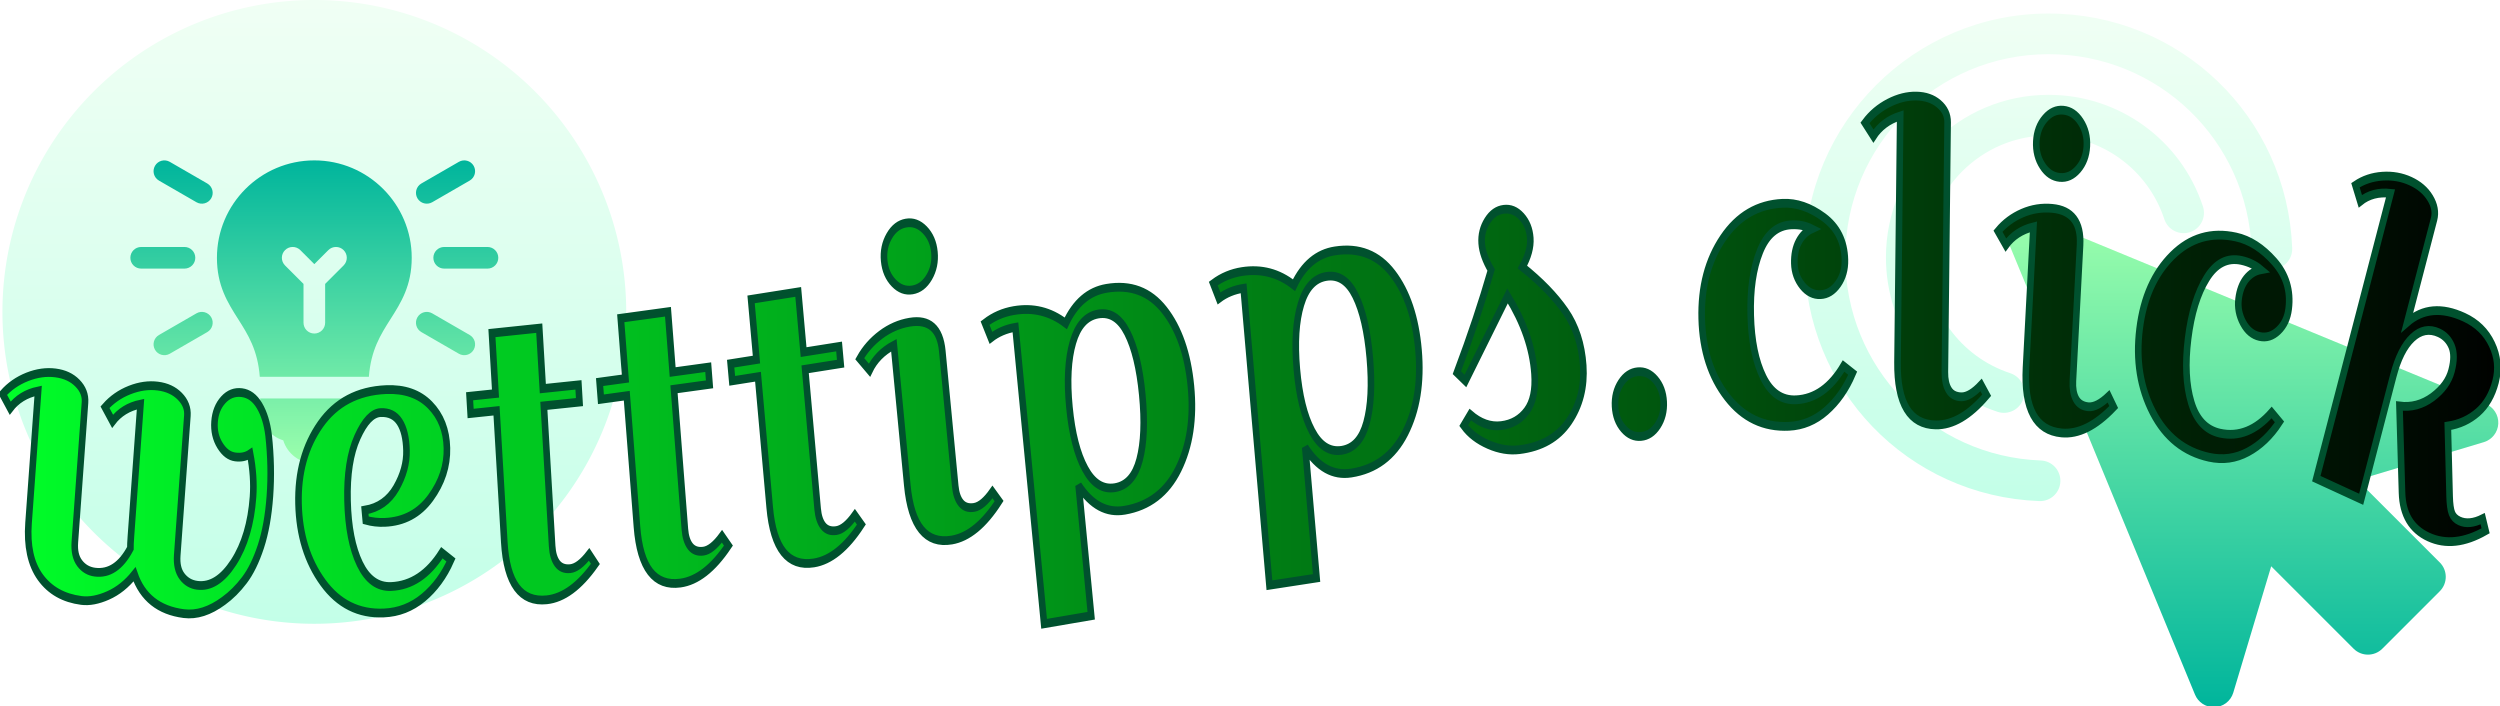
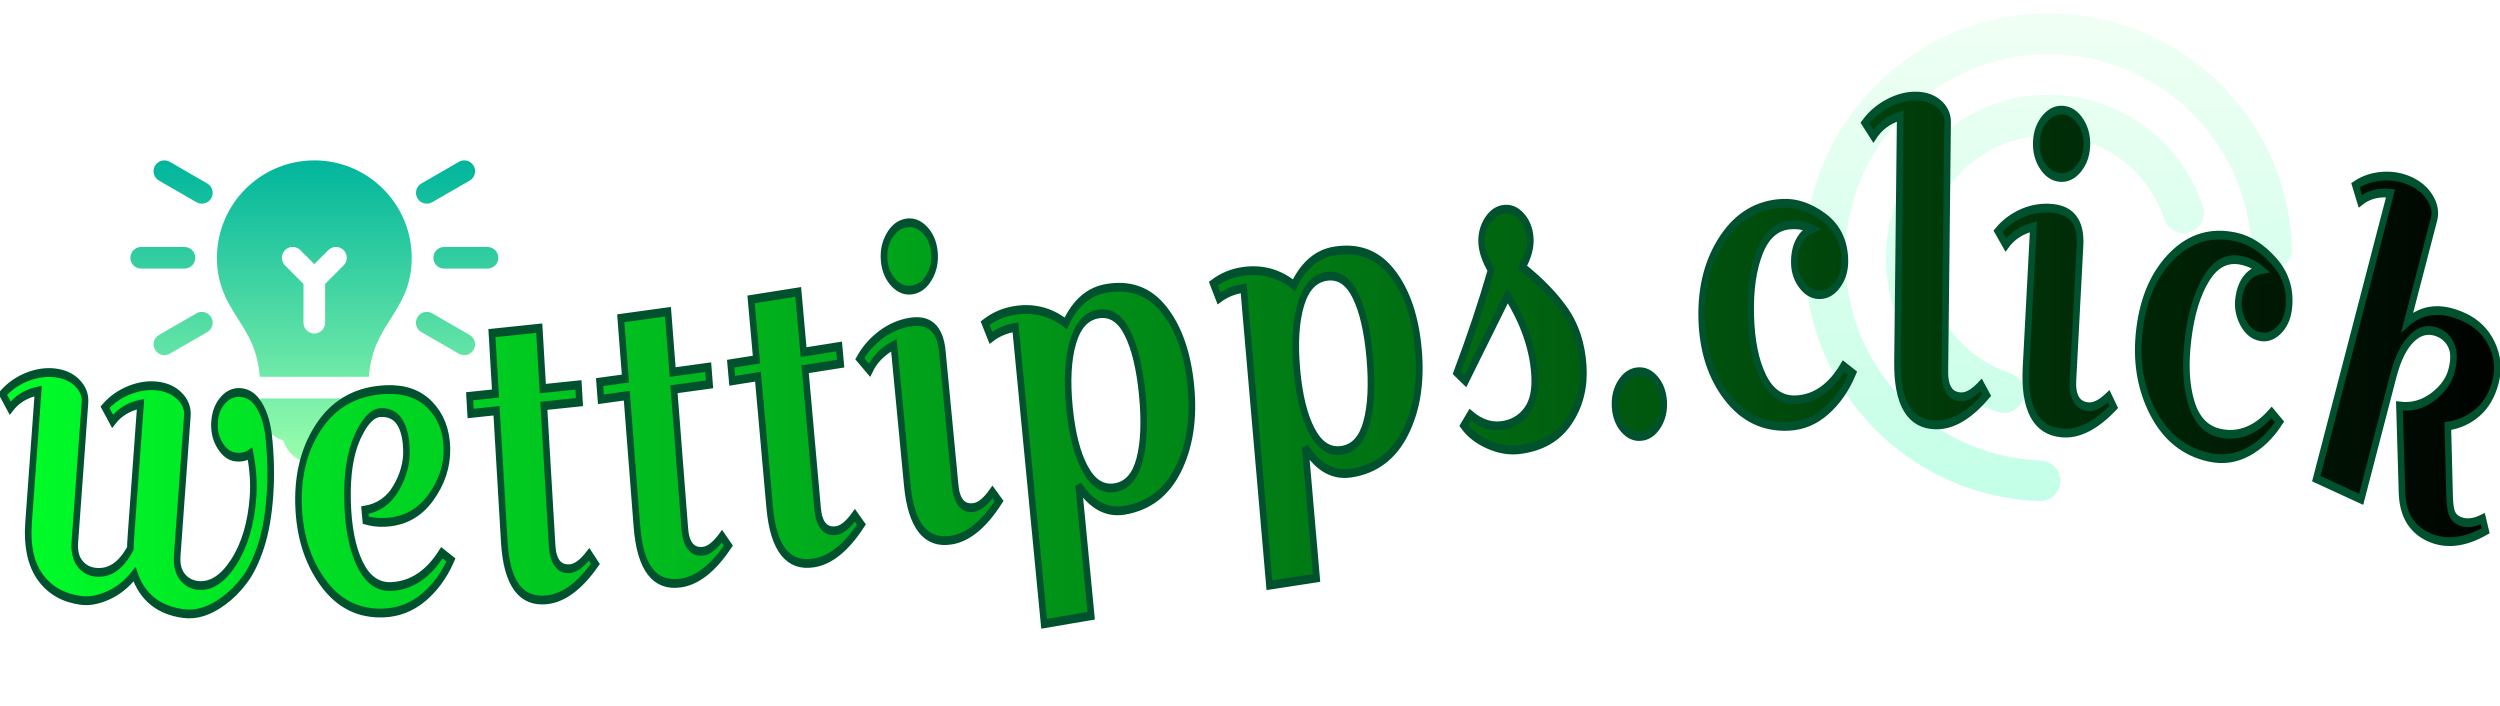
<svg xmlns="http://www.w3.org/2000/svg" style="overflow: visible;" viewBox="-0.5 182.13 513 144.96">
  <defs data-uid="o_f3d2g8ah8_63">
    <linearGradient id="o_f3d2g8ah8_28" gradientUnits="userSpaceOnUse" x1="331" x2="331" y1="512.001" y2="150.025" data-uid="o_f3d2g8ah8_48">
      <stop offset="0" stop-color="rgb(0, 181, 156)" data-uid="o_f3d2g8ah8_49" />
      <stop offset="1" stop-color="rgb(156, 255, 172)" data-uid="o_f3d2g8ah8_50" />
    </linearGradient>
    <linearGradient id="o_f3d2g8ah8_29" gradientUnits="userSpaceOnUse" x1="179.939" x2="179.939" y1="359.881" y2=".002" data-uid="o_f3d2g8ah8_51">
      <stop offset="0" stop-color="rgb(195, 255, 232)" data-uid="o_f3d2g8ah8_52" />
      <stop offset=".997" stop-color="rgb(240, 255, 244)" data-uid="o_f3d2g8ah8_53" />
    </linearGradient>
    <linearGradient x1="0%" y1="50%" x2="100%" y2="50%" id="g_499358802_2" gradientUnits="objectBoundingBox" data-uid="o_f3d2g8ah8_83">
      <stop offset="0%" stop-color="rgb(0, 255, 41)" stop-opacity="1.00" data-uid="o_f3d2g8ah8_84" />
      <stop offset="100%" stop-color="rgb(0, 0, 0)" stop-opacity="1.00" data-uid="o_f3d2g8ah8_85" />
    </linearGradient>
    <linearGradient id="o_f3d2g8ah8_92" gradientUnits="userSpaceOnUse" x1="256" x2="256" y1="512" y2="0" data-uid="o_f3d2g8ah8_112">
      <stop offset="0" stop-color="rgb(195, 255, 232)" data-uid="o_f3d2g8ah8_113" />
      <stop offset=".997" stop-color="rgb(240, 255, 244)" data-uid="o_f3d2g8ah8_114" />
    </linearGradient>
    <linearGradient id="o_f3d2g8ah8_93" gradientUnits="userSpaceOnUse" x1="256" x2="256" y1="380.358" y2="131.642" data-uid="o_f3d2g8ah8_115">
      <stop offset="0" stop-color="rgb(156, 255, 172)" data-uid="o_f3d2g8ah8_116" />
      <stop offset="1" stop-color="rgb(0, 181, 156)" data-uid="o_f3d2g8ah8_117" />
    </linearGradient>
    <linearGradient id="o_f3d2g8ah8_28" gradientUnits="userSpaceOnUse" x1="331" x2="331" y1="512.001" y2="150.025" data-uid="o_f3d2g8ah8_48">
      <stop offset="0" stop-color="rgb(0, 181, 156)" data-uid="o_f3d2g8ah8_49" />
      <stop offset="1" stop-color="rgb(156, 255, 172)" data-uid="o_f3d2g8ah8_50" />
    </linearGradient>
    <linearGradient id="o_f3d2g8ah8_29" gradientUnits="userSpaceOnUse" x1="179.939" x2="179.939" y1="359.881" y2=".002" data-uid="o_f3d2g8ah8_51">
      <stop offset="0" stop-color="rgb(195, 255, 232)" data-uid="o_f3d2g8ah8_52" />
      <stop offset=".997" stop-color="rgb(240, 255, 244)" data-uid="o_f3d2g8ah8_53" />
    </linearGradient>
    <linearGradient id="o_f3d2g8ah8_92" gradientUnits="userSpaceOnUse" x1="256" x2="256" y1="512" y2="0" data-uid="o_f3d2g8ah8_112">
      <stop offset="0" stop-color="rgb(195, 255, 232)" data-uid="o_f3d2g8ah8_113" />
      <stop offset=".997" stop-color="rgb(240, 255, 244)" data-uid="o_f3d2g8ah8_114" />
    </linearGradient>
    <linearGradient id="o_f3d2g8ah8_93" gradientUnits="userSpaceOnUse" x1="256" x2="256" y1="380.358" y2="131.642" data-uid="o_f3d2g8ah8_115">
      <stop offset="0" stop-color="rgb(156, 255, 172)" data-uid="o_f3d2g8ah8_116" />
      <stop offset="1" stop-color="rgb(0, 181, 156)" data-uid="o_f3d2g8ah8_117" />
    </linearGradient>
    <linearGradient x1="0%" y1="50%" x2="100%" y2="50%" id="g_499358802_2" gradientUnits="objectBoundingBox" data-uid="o_f3d2g8ah8_83">
      <stop offset="0%" stop-color="rgb(0, 255, 41)" stop-opacity="1.00" data-uid="o_f3d2g8ah8_84" />
      <stop offset="100%" stop-color="rgb(0, 0, 0)" stop-opacity="1.00" data-uid="o_f3d2g8ah8_85" />
    </linearGradient>
    <linearGradient id="o_f3d2g8ah8_28" gradientUnits="userSpaceOnUse" x1="331" x2="331" y1="512.001" y2="150.025" data-uid="o_f3d2g8ah8_48">
      <stop offset="0" stop-color="rgb(0, 181, 156)" data-uid="o_f3d2g8ah8_49" />
      <stop offset="1" stop-color="rgb(156, 255, 172)" data-uid="o_f3d2g8ah8_50" />
    </linearGradient>
    <linearGradient id="o_f3d2g8ah8_29" gradientUnits="userSpaceOnUse" x1="179.939" x2="179.939" y1="359.881" y2=".002" data-uid="o_f3d2g8ah8_51">
      <stop offset="0" stop-color="rgb(195, 255, 232)" data-uid="o_f3d2g8ah8_52" />
      <stop offset=".997" stop-color="rgb(240, 255, 244)" data-uid="o_f3d2g8ah8_53" />
    </linearGradient>
    <linearGradient id="o_f3d2g8ah8_92" gradientUnits="userSpaceOnUse" x1="256" x2="256" y1="512" y2="0" data-uid="o_f3d2g8ah8_112">
      <stop offset="0" stop-color="rgb(195, 255, 232)" data-uid="o_f3d2g8ah8_113" />
      <stop offset=".997" stop-color="rgb(240, 255, 244)" data-uid="o_f3d2g8ah8_114" />
    </linearGradient>
    <linearGradient id="o_f3d2g8ah8_93" gradientUnits="userSpaceOnUse" x1="256" x2="256" y1="380.358" y2="131.642" data-uid="o_f3d2g8ah8_115">
      <stop offset="0" stop-color="rgb(156, 255, 172)" data-uid="o_f3d2g8ah8_116" />
      <stop offset="1" stop-color="rgb(0, 181, 156)" data-uid="o_f3d2g8ah8_117" />
    </linearGradient>
    <linearGradient x1="0%" y1="50%" x2="100%" y2="50%" id="g_499358802_2" gradientUnits="objectBoundingBox" data-uid="o_f3d2g8ah8_83">
      <stop offset="0%" stop-color="rgb(0, 255, 41)" stop-opacity="1.00" data-uid="o_f3d2g8ah8_84" />
      <stop offset="100%" stop-color="rgb(0, 0, 0)" stop-opacity="1.00" data-uid="o_f3d2g8ah8_85" />
    </linearGradient>
  </defs>
  <g transform="matrix(0.278, 0, 0, 0.278, 369.815, 184.908)" data-uid="o_f3d2g8ah8_62">
-     <path d="m502.684 288.115-332-137c-5.596-2.227-11.997-.996-16.289 3.281-4.277 4.277-5.566 10.693-3.281 16.289l137 332c2.314 5.654 7.822 9.316 13.887 9.316 6.7 0 12.481-4.407 14.37-10.693l27.993-93.311 60.82 60.82c5.859 5.859 15.352 5.859 21.211 0l42.422-42.422c5.859-5.859 5.859-15.352 0-21.211l-60.82-60.82 93.311-27.993c6.094-1.831 10.371-7.295 10.679-13.638.306-6.356-3.429-12.201-9.303-14.618z" fill="url(&quot;#o_f3d2g8ah8_28&quot;)" transform="matrix(1, 0, 0, 1, 0, 0)" data-uid="o_f3d2g8ah8_57" />
    <path d="m180 .001c-99.258 0-180 80.742-180 180 0 97.236 76.084 176.235 173.203 179.868 8.387.314 15.246-6.252 15.542-14.429.308-8.276-6.152-15.234-14.429-15.542-80.918-3.031-144.316-68.876-144.316-149.897 0-82.705 67.295-150 150-150 81.021 0 146.865 63.398 149.897 144.316.293 8.291 7.178 14.971 15.542 14.429 8.276-.308 14.736-7.266 14.429-15.542-3.633-97.119-82.632-173.203-179.868-173.203zm0 60c-66.167 0-120 53.833-120 120 0 51.943 33.12 97.749 82.427 113.994 7.705 2.544 16.307-1.572 18.94-9.565 2.593-7.866-1.685-16.348-9.565-18.94-36.958-12.173-61.802-46.538-61.802-85.489 0-49.629 40.371-90 90-90 38.95 0 73.315 24.844 85.488 61.802 2.593 7.866 11.074 12.129 18.94 9.565 7.881-2.593 12.158-11.074 9.565-18.94-16.244-49.306-62.05-82.427-113.993-82.427z" fill="url(&quot;#o_f3d2g8ah8_29&quot;)" transform="matrix(1, 0, 0, 1, 0, 0)" data-uid="o_f3d2g8ah8_60" />
  </g>
  <g transform="matrix(0.25, 0, 0, 0.25, 0, 182.129)" data-uid="o_f3d2g8ah8_126">
-     <path fill="url(&quot;#o_f3d2g8ah8_92&quot;)" transform="matrix(1, 0, 0, 1, 0, 0)" data-type="circle" data-cx="256" data-cy="256" data-r="256" d="M256,256m-256,0a256,256 0 1, 0 512,0a256,256 0 1, 0 -512,0" data-uid="o_f3d2g8ah8_121" />
    <path d="m211.588 335.946c0 12.005 7.98 22.18 18.91 25.502 3.322 10.929 13.497 18.91 25.502 18.91s22.18-7.98 25.502-18.91c10.93-3.322 18.91-13.497 18.91-25.502v-8.883h-88.823v8.883zm44.412-204.294c-44.082 0-79.941 35.859-79.941 79.941 0 22.891 8.83 36.804 17.374 50.258 8.274 13.034 16.115 25.476 17.795 47.448h89.543c1.681-21.972 9.521-34.414 17.795-47.448 8.544-13.454 17.374-27.367 17.374-50.258.001-44.082-35.858-79.941-79.94-79.941zm24.045 86.221-15.163 15.163v31.852c0 4.91-3.973 8.882-8.882 8.882s-8.882-3.973-8.882-8.882v-31.852l-15.163-15.163c-3.469-3.47-3.469-9.09 0-12.56 3.47-3.47 9.091-3.47 12.56 0l11.485 11.485 11.485-11.485c3.47-3.47 9.091-3.47 12.56 0s3.469 9.09 0 12.56zm-120.797 39.32-30.767 17.765c-4.25 2.455-5.708 7.885-3.253 12.135 2.461 4.261 7.908 5.695 12.135 3.252l30.767-17.765c4.25-2.455 5.708-7.885 3.253-12.135-2.463-4.267-7.902-5.698-12.135-3.252zm193.504-91.2 30.767-17.765c4.25-2.455 5.708-7.885 3.253-12.135-2.464-4.259-7.902-5.716-12.135-3.253l-30.767 17.765c-4.25 2.455-5.708 7.885-3.253 12.135 2.461 4.262 7.907 5.695 12.135 3.253zm-184.621-15.388-30.767-17.765c-4.259-2.463-9.689-1.006-12.135 3.253-2.455 4.25-.997 9.68 3.253 12.135l30.767 17.765c4.236 2.446 9.678 1.001 12.135-3.253 2.454-4.25.997-9.68-3.253-12.135zm215.388 124.353-30.767-17.765c-4.25-2.446-9.689-1.015-12.135 3.253-2.455 4.25-.998 9.68 3.253 12.135l30.767 17.765c4.236 2.447 9.678 1.001 12.135-3.252 2.455-4.251.997-9.681-3.253-12.136zm-225.225-63.365c0-4.91-3.973-8.882-8.883-8.882h-35.529c-4.91 0-8.882 3.973-8.882 8.882s3.973 8.882 8.882 8.882h35.529c4.91.001 8.883-3.972 8.883-8.882zm239.824-8.882h-35.529c-4.91 0-8.883 3.973-8.883 8.882s3.973 8.882 8.883 8.882h35.529c4.91 0 8.882-3.973 8.882-8.882s-3.973-8.882-8.882-8.882z" fill="url(&quot;#o_f3d2g8ah8_93&quot;)" transform="matrix(1, 0, 0, 1, 0, 0)" data-uid="o_f3d2g8ah8_124" />
  </g>
  <path text="wetttipps.click" fill="url(&quot;#g_499358802_2&quot;)" space="preserve" text-anchor="middle" offset="0.5" font-scale="contain" font-size="48" font-family="Croissant One" transform="matrix(1.353, 0, 0, 1.8, 251.616, 298.479)" data-fl-textpath="" font-weight="400" font-style="normal" data-uid="o_f3d2g8ah8_26" d="M-157.921-17.248L-157.921-17.248L-159.458-1.342Q-159.606 0.191 -158.727 1.069Q-157.847 1.948 -156.414 2.087L-156.414 2.087Q-153.408 2.377 -150.906-0.536Q-148.403-3.458 -147.965-7.997L-147.965-7.997Q-147.743-10.287 -148.405-12.902L-148.405-12.902Q-149.326-12.419 -150.659-12.548Q-152.003-12.677 -152.974-13.856Q-153.945-15.035 -153.798-16.558Q-153.65-18.091 -152.471-19.062Q-151.292-20.033 -149.66-19.875Q-148.037-19.719 -146.99-18.392Q-145.934-17.054 -145.6-15.002L-145.6-15.002Q-145.081-11.426 -145.405-8.081Q-145.728-4.737 -146.774-2.336Q-147.83 0.073 -149.274 1.501Q-150.709 2.929 -152.437 3.868L-152.437 3.868Q-155.548 5.596 -158.464 5.314L-158.464 5.314Q-164.148 4.765 -165.938 0.835L-165.938 0.835Q-167.695 2.493 -169.938 3.241Q-172.18 3.989 -173.992 3.814L-173.992 3.814Q-178.053 3.421 -180.225 1.162Q-182.388-1.097 -182.009-5.019L-182.009-5.019L-180.555-20.069Q-183.248-19.646 -184.793-18.107L-184.793-18.107L-185.943-19.715Q-184.421-21.015 -182.208-21.675Q-180.005-22.326 -177.924-22.125Q-175.844-21.924 -174.591-20.959Q-173.328-19.993 -173.449-18.749L-173.449-18.749L-174.986-2.843Q-175.134-1.31 -174.254-0.431Q-173.375 0.447 -171.942 0.586L-171.942 0.586Q-168.697 0.9 -166.566-2.12L-166.566-2.12Q-166.574-2.562 -166.481-3.518L-166.481-3.518L-165.027-18.568Q-167.72-18.145 -169.265-16.606L-169.265-16.606L-170.416-18.215Q-168.894-19.514 -166.68-20.174Q-164.477-20.825 -162.397-20.624Q-160.317-20.423 -159.064-19.458Q-157.801-18.492 -157.921-17.248ZM-131.004-6.48Q-127.895-6.871 -126.254-9.006Q-124.622-11.15 -124.691-13.289Q-124.76-15.417 -125.738-16.546Q-126.704-17.666 -128.603-17.604Q-130.492-17.543 -132.134-14.798Q-133.776-12.054 -133.63-7.546Q-133.484-3.038 -131.766-0.353Q-130.049 2.323 -127.02 2.225L-127.02 2.225Q-122.413 2.076 -119.321-1.626L-119.321-1.626L-117.943-0.801Q-119.499 1.841 -122.127 3.487Q-124.765 5.134 -128.123 5.242L-128.123 5.242Q-133.83 5.427 -137.36 1.77Q-140.891-1.888 -141.063-7.205Q-141.236-12.532 -137.735-16.278Q-134.224-20.013 -127.798-20.222L-127.798-20.222Q-123.58-20.358 -121.117-18.467Q-118.655-16.576 -118.557-13.557Q-118.459-10.539 -121.034-7.884Q-123.61-5.229 -127.978-5.088L-127.978-5.088Q-129.467-5.039 -130.867-5.334L-130.867-5.334L-131.004-6.48ZM-111.035-17.81L-114.963-17.5L-115.117-19.464L-111.19-19.773L-111.732-26.662L-104.554-27.227L-104.012-20.338L-98.608-20.763L-98.454-18.799L-103.857-18.374L-102.6-2.394Q-102.498-1.098 -101.822-0.409Q-101.135 0.29 -99.849 0.188Q-98.553 0.087 -96.988-1.441L-96.988-1.441L-96.04-0.352Q-99.593 3.438 -103.421 3.74L-103.421 3.74Q-109.303 4.202 -109.857-2.836L-109.857-2.836L-111.035-17.81ZM-91.28-19.525L-95.199-19.12L-95.402-21.08L-91.483-21.485L-92.193-28.358L-85.031-29.098L-84.321-22.225L-78.929-22.782L-78.727-20.823L-84.118-20.265L-82.47-4.32Q-82.337-3.027 -81.644-2.355Q-80.94-1.674 -79.657-1.806Q-78.364-1.94 -76.837-3.505L-76.837-3.505L-75.862-2.44Q-79.322 1.437 -83.142 1.831L-83.142 1.831Q-89.011 2.438 -89.736-4.585L-89.736-4.585L-91.28-19.525ZM-71.378-21.69L-75.291-21.224L-75.524-23.18L-71.611-23.646L-72.428-30.508L-65.279-31.359L-64.462-24.498L-59.08-25.139L-58.847-23.183L-64.229-22.542L-62.333-6.624Q-62.179-5.333 -61.476-4.672Q-60.762-4.002 -59.481-4.154Q-58.19-4.308 -56.687-5.897L-56.687-5.897L-55.696-4.847Q-59.095-0.917 -62.908-0.463L-62.908-0.463Q-68.767 0.235 -69.602-6.776L-69.602-6.776L-71.378-21.69ZM-50.776-32.369Q-52.04-33.348 -52.24-34.915Q-52.44-36.482 -51.462-37.746Q-50.493-39.008 -48.916-39.209Q-47.349-39.409 -46.085-38.431Q-44.821-37.453 -44.622-35.886Q-44.422-34.318 -45.4-33.055Q-46.378-31.791 -47.945-31.591Q-49.523-31.39 -50.776-32.369ZM-48.393-27.905L-48.393-27.905Q-43.919-28.475 -43.427-24.616L-43.427-24.616L-41.468-9.241Q-41.304-7.951 -40.595-7.295Q-39.876-6.631 -38.596-6.794Q-37.306-6.958 -35.817-8.559L-35.817-8.559L-34.817-7.517Q-38.184-3.56 -41.993-3.075L-41.993-3.075Q-47.846-2.329 -48.738-9.332L-48.738-9.332L-50.771-25.283Q-53.304-24.275 -54.47-22.433L-54.47-22.433L-55.948-23.747Q-54.751-25.351 -52.738-26.484Q-50.734-27.607 -48.393-27.905ZM-32.58-29.232L-32.58-29.232Q-28.196-29.796 -24.7-27.775L-24.7-27.775Q-22.575-31.245 -18.529-31.765L-18.529-31.765Q-13.054-32.469 -9.74-29.286Q-6.429-26.113 -5.721-20.608Q-5.014-15.113 -7.629-11.147Q-10.235-7.182 -15.759-6.472L-15.759-6.472Q-19.855-5.945 -22.757-9.302L-22.757-9.302L-20.846 5.555L-27.988 6.474L-32.335-27.328Q-34.478-27.052 -36.052-26.124L-36.052-26.124L-36.944-27.804Q-35.01-28.919 -32.58-29.232ZM-13.505-12.226Q-12.509-15.067 -13.097-19.639Q-13.685-24.211 -15.367-26.707Q-17.038-29.194 -19.776-28.842Q-22.513-28.49 -23.616-25.616Q-24.728-22.741 -24.146-18.218Q-23.564-13.695 -21.761-11.195Q-19.967-8.693 -17.229-9.045Q-14.492-9.397 -13.505-12.226ZM 2.05-33.683L 2.05-33.683Q 6.441-34.19  9.911-32.125L 9.911-32.125Q 12.08-35.567  16.133-36.036L 16.133-36.036Q 21.617-36.67  24.889-33.445Q 28.16-30.229  28.797-24.716Q 29.434-19.213  26.768-15.28Q 24.112-11.349  18.579-10.709L 18.579-10.709Q 14.476-10.235  11.617-13.629L 11.617-13.629L 13.338 1.252L 6.186 2.079L 2.271-31.775Q 0.125-31.527 -1.461-30.619L-1.461-30.619L-2.331-32.31Q-0.383-33.401  2.05-33.683ZM 20.907-16.435Q 21.939-19.262  21.409-23.841Q 20.879-28.421  19.229-30.938Q 17.59-33.446  14.849-33.129Q 12.107-32.812  10.968-29.952Q 9.819-27.091  10.343-22.562Q 10.867-18.032  12.638-15.509Q 14.4-12.984  17.142-13.301Q 19.883-13.618  20.907-16.435ZM 39.814-33.854L 39.814-33.854Q 38.507-35.521  38.38-36.906Q 38.253-38.29  39.23-39.464Q 40.207-40.638  41.731-40.777Q 43.264-40.918  44.438-39.941Q 45.612-38.964  45.747-37.49Q 45.883-36.006  44.553-34.197L 44.553-34.197Q 48.739-31.689  51.092-29.133Q 53.445-26.577  53.776-22.962Q 54.106-19.357  51.618-16.599Q 49.119-13.839  44.1-13.379L 44.1-13.379Q 41.81-13.169  39.397-13.963Q 36.985-14.756  35.655-16.12L 35.655-16.12L 36.644-17.376Q 38.909-15.896  41.339-16.119Q 43.778-16.342  45.211-17.799Q 46.644-19.256  46.391-22.024L 46.391-22.024Q 45.988-26.426  42.303-30.909L 42.303-30.909L 35.912-21.205L 34.62-22.151Q 37.717-28.359  39.814-33.854ZM 59.866-15.78Q 58.714-16.783  58.608-18.32Q 58.502-19.846  59.505-20.998Q 60.507-22.15  62.044-22.256Q 63.57-22.362  64.722-21.359Q 65.874-20.357  65.98-18.83Q 66.086-17.294  65.083-16.142Q 64.081-14.99  62.554-14.884Q 61.018-14.778  59.866-15.78ZM 84.961-16.04L 84.961-16.04Q 79.254-15.839  75.597-19.382Q 71.94-22.925  71.75-28.302Q 71.561-33.678  74.959-37.471Q 78.357-41.263  84.014-41.462L 84.014-41.462Q 87.182-41.574  90.264-39.862Q 93.357-38.14  93.467-35.022L 93.467-35.022Q 93.523-33.443  92.433-32.274Q 91.344-31.104  89.765-31.049Q 88.176-30.993  87.006-32.082Q 85.847-33.172  85.797-34.611Q 85.746-36.05  86.47-37.086Q 87.204-38.113  88.439-38.547L 88.439-38.547Q 87.08-39.069  85.351-39.008L 85.351-39.008Q 82.133-38.895  80.585-35.988Q 79.027-33.071  79.181-28.684Q 79.336-24.297  81.092-21.617Q 82.837-18.947  86.055-19.06L 86.055-19.06Q 90.372-19.213  93.263-22.917L 93.263-22.917L 94.643-22.095Q 93.146-19.451  90.632-17.801Q 88.129-16.152  84.961-16.04ZM 96.51-50.628Q 97.921-52.047  100.073-52.886Q 102.216-53.715  104.306-53.684Q 106.395-53.654  107.723-52.794Q 109.06-51.935  109.042-50.685L 109.042-50.685L 108.626-22.228Q 108.607-20.928  109.217-20.179Q 109.835-19.42  111.125-19.401Q 112.425-19.382  114.125-20.757L 114.125-20.757L 114.968-19.585Q 111.078-16.141  107.238-16.198L 107.238-16.198Q 101.339-16.284  101.442-23.343L 101.442-23.343L 101.852-51.42Q 99.203-50.779  97.788-49.119L 97.788-49.119L 96.51-50.628ZM 123.434-45.729Q 122.386-46.935  122.496-48.511Q 122.607-50.088  123.813-51.136Q 125.009-52.185  126.595-52.074Q 128.171-51.964  129.219-50.758Q 130.268-49.551  130.157-47.975Q 130.047-46.399  128.841-45.351Q 127.635-44.302  126.059-44.413Q 124.473-44.524  123.434-45.729ZM 124.9-40.885L 124.9-40.885Q 129.399-40.57  129.127-36.69L 129.127-36.69L 128.045-21.227Q 127.955-19.931  128.521-19.149Q 129.098-18.357  130.384-18.267Q 131.681-18.176  133.455-19.456L 133.455-19.456L 134.232-18.238Q 130.157-15.015  126.326-15.283L 126.326-15.283Q 120.441-15.695  120.933-22.738L 120.933-22.738L 122.056-38.778Q 119.375-38.284  117.871-36.705L 117.871-36.705L 116.678-38.283Q 118.165-39.622  120.361-40.34Q 122.546-41.05  124.9-40.885ZM 148.693-12.511L 148.693-12.511Q 143.058-13.437  140.171-17.632Q 137.283-21.826  138.157-27.135Q 139.03-32.443  143.109-35.492Q 147.188-38.54  152.773-37.621L 152.773-37.621Q 155.901-37.107  158.585-34.821Q 161.278-32.523  160.771-29.445L 160.771-29.445Q 160.515-27.886  159.217-26.954Q 157.918-26.022  156.359-26.279Q 154.79-26.537  153.859-27.835Q 152.937-29.132  153.171-30.553Q 153.404-31.974  154.318-32.847Q 155.24-33.709  156.537-33.891L 156.537-33.891Q 155.307-34.671  153.6-34.952L 153.6-34.952Q 150.423-35.474  148.332-32.93Q 146.23-30.377  145.517-26.045Q 144.805-21.714  145.998-18.741Q 147.183-15.779  150.36-15.256L 150.36-15.256Q 154.623-14.555  158.187-17.617L 158.187-17.617L 159.378-16.54Q 157.389-14.242  154.6-13.12Q 151.821-11.996  148.693-12.511ZM 182.815-39.651L 182.815-39.651L 178.749-27.905Q 182.295-30.233  187.379-28.473L 187.379-28.473Q 190.28-27.469  191.591-25.386Q 192.905-23.312  192.143-21.11Q 191.381-18.908  189.472-17.643Q 187.55-16.372  184.906-16.07L 184.906-16.07L 185.178-8.05Q 185.226-6.721  185.529-6.13Q 185.832-5.538  186.654-5.253L 186.654-5.253Q 188.147-4.736  190.193-5.51L 190.193-5.51L 190.635-4.129Q 185.862-2.078  181.978-3.422Q 178.103-4.763  177.959-8.474L 177.959-8.474L 177.57-18.355Q 180.271-18.087  182.575-19.364Q 184.873-20.653  185.472-22.382Q 186.067-24.102  185.476-25.175Q 184.871-26.241  183.558-26.696L 183.558-26.696Q 181.384-27.448  179.532-26.132Q 177.682-24.825  176.629-21.782L 176.629-21.782L 171.762-7.72L 164.958-10.075L 176.217-42.602Q 173.5-42.823  171.636-41.69L 171.636-41.69L 170.895-43.523Q 172.68-44.429  174.987-44.551Q 177.281-44.667  179.256-43.984Q 181.231-43.3  182.222-42.068Q 183.223-40.833  182.815-39.651Z" path="M-190.704 0C-94.511 23.205 95.955 -47.925 190.704 0" stroke="#00512E" />
</svg>